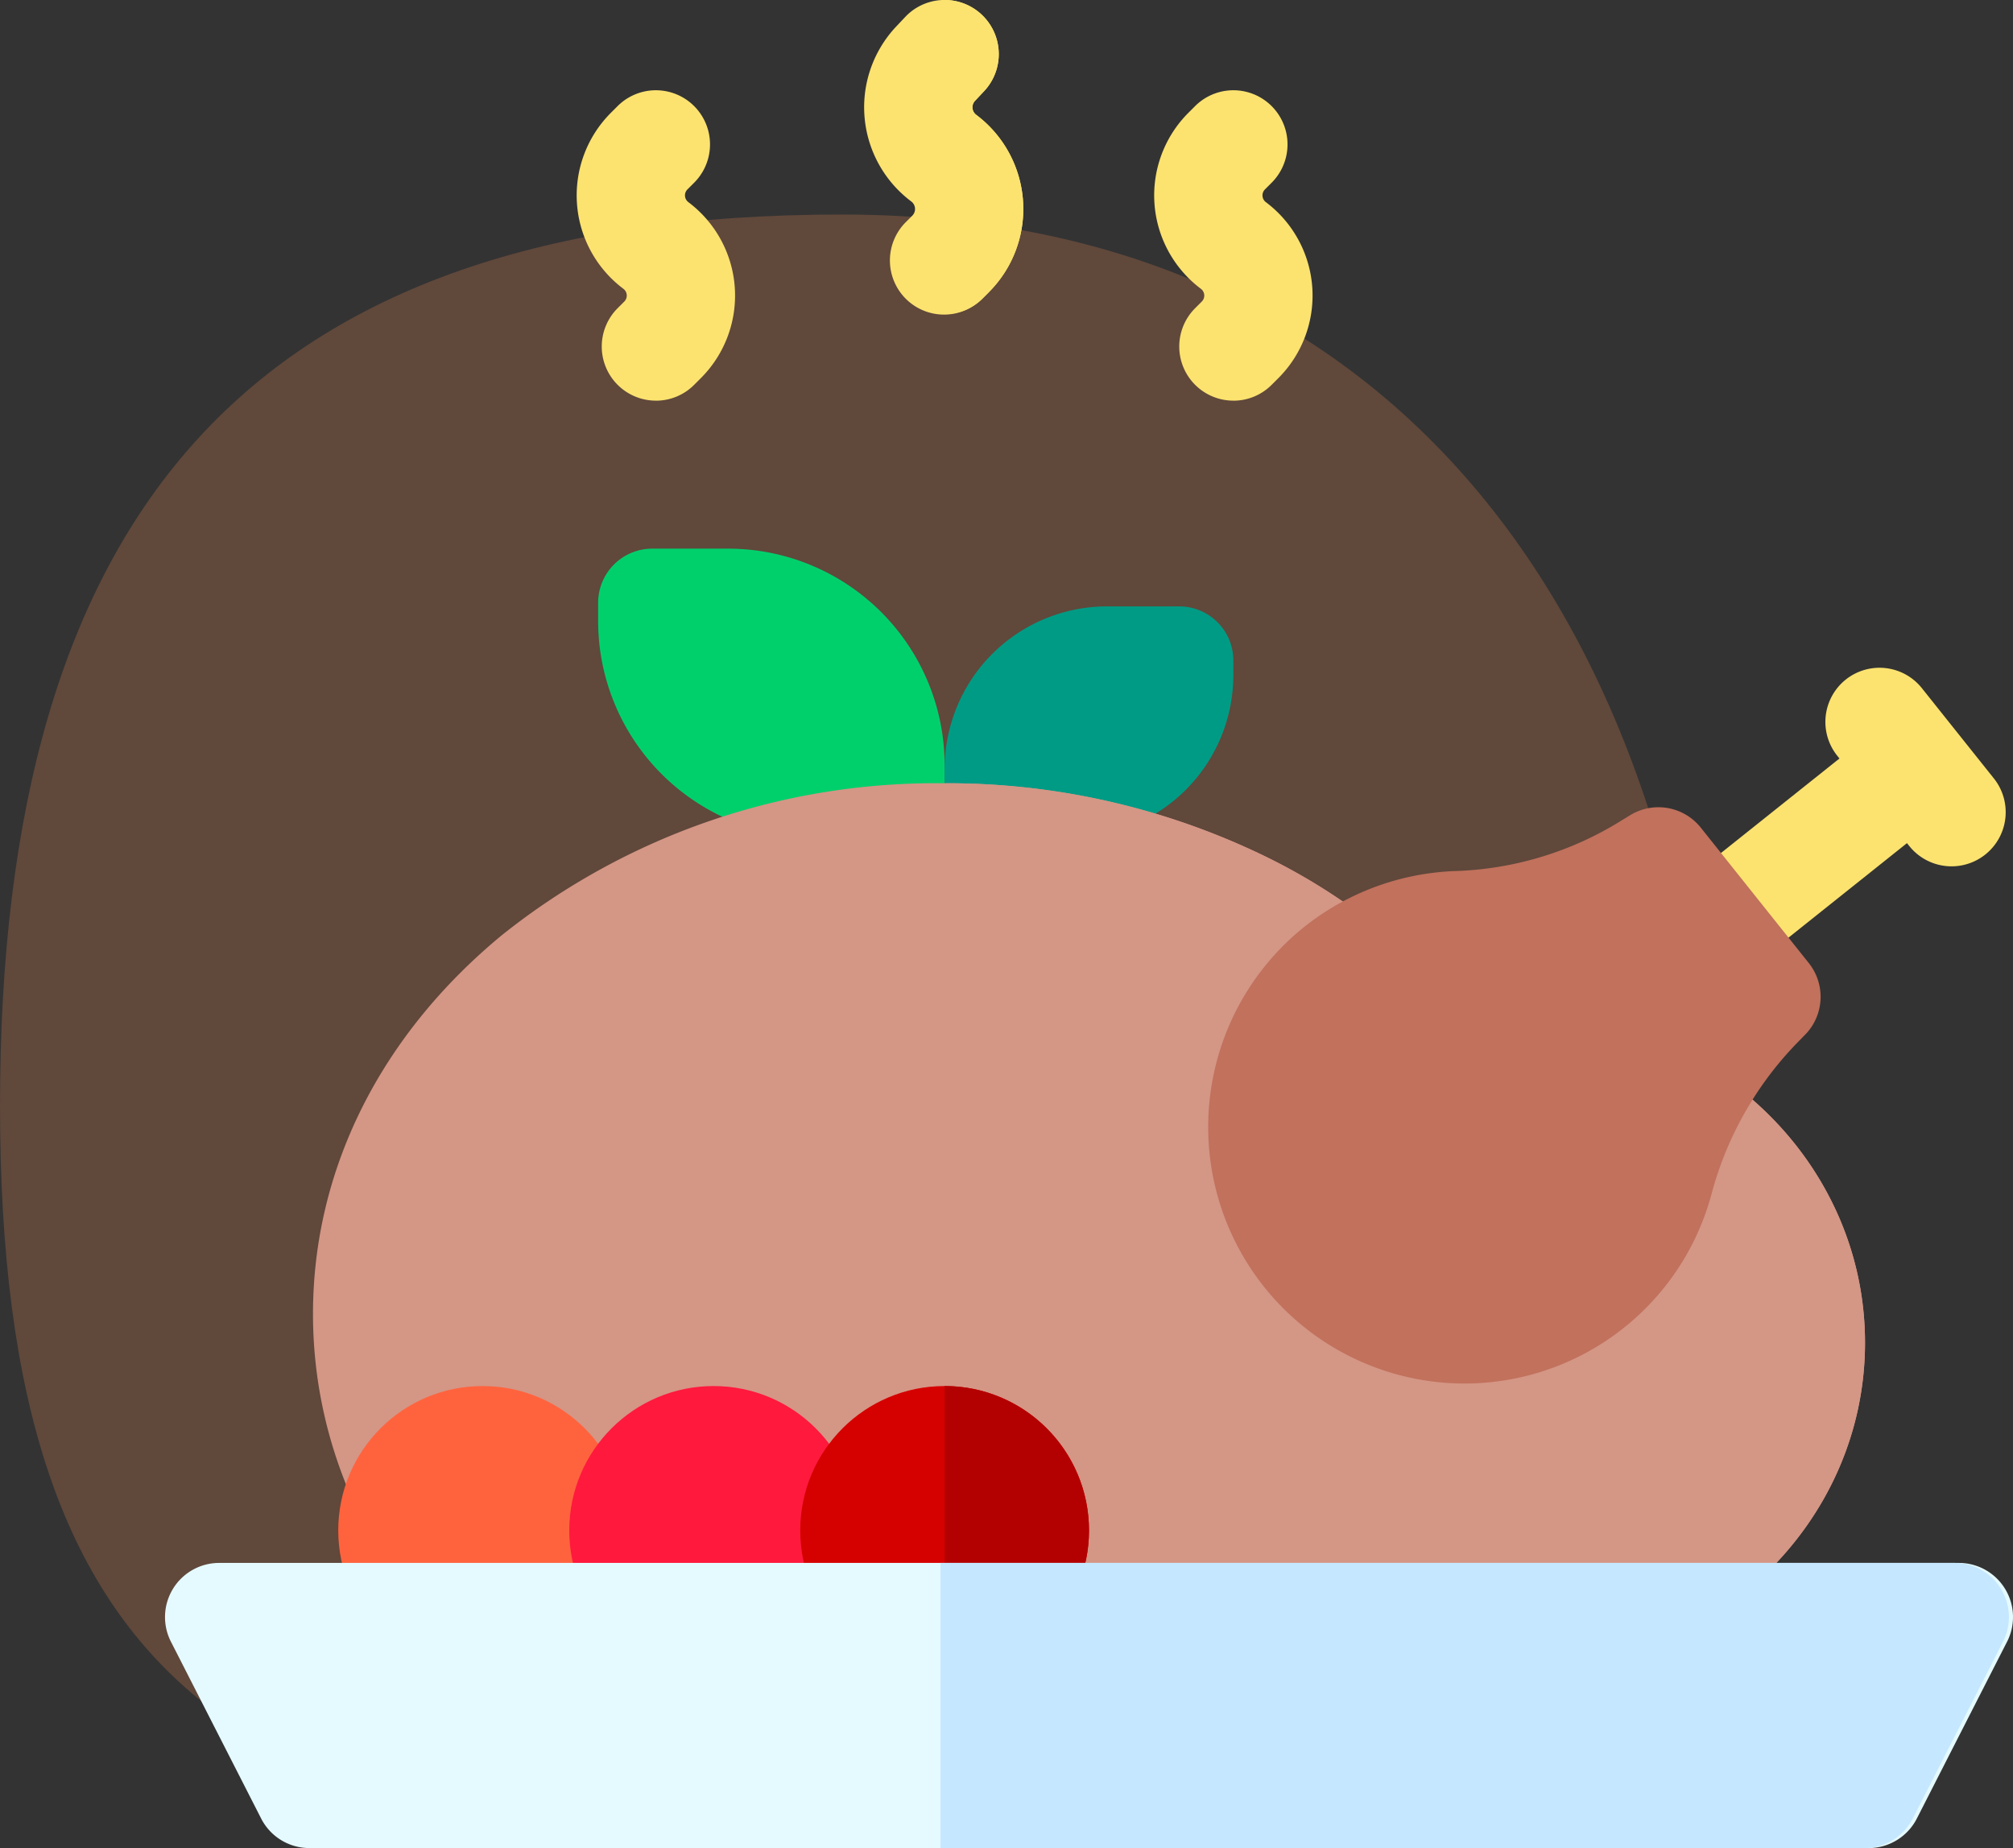
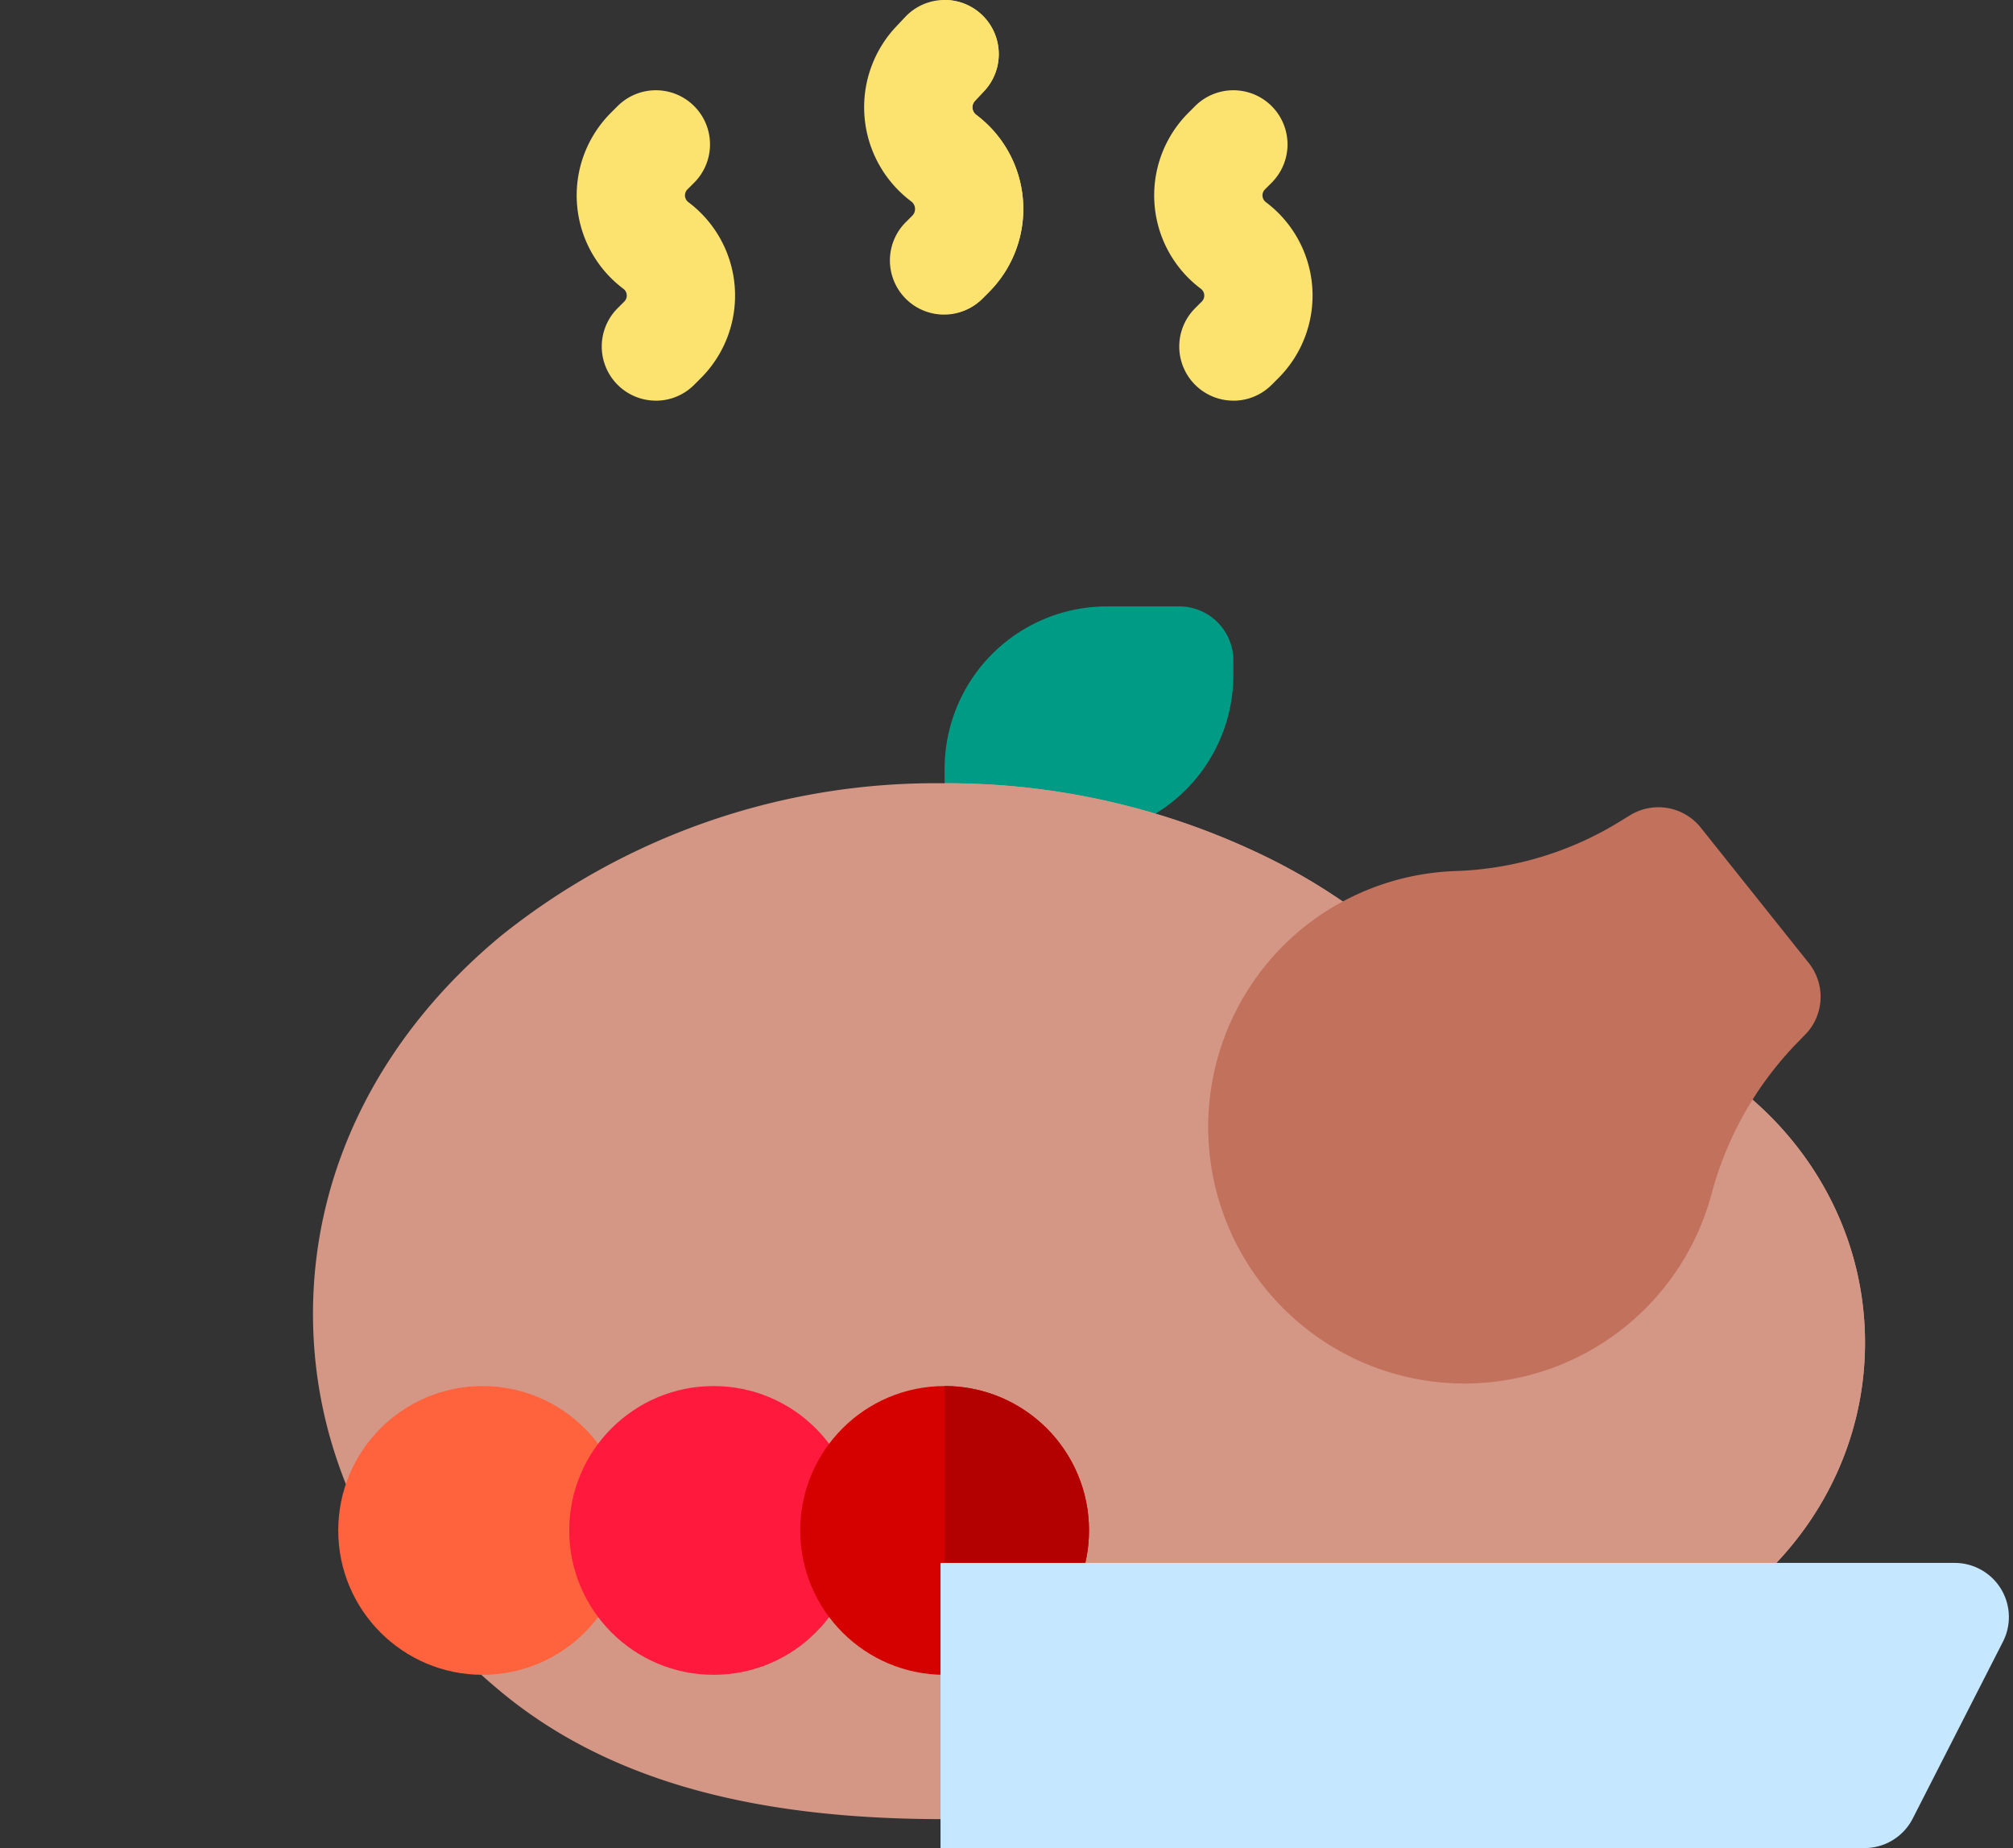
<svg xmlns="http://www.w3.org/2000/svg" width="122" height="112.002" viewBox="0 0 122 112.002">
  <rect x="0" y="0" width="122" height="112.002" fill="#333333" stroke="none" />
  <g id="Plats" transform="translate(9.999)">
-     <path id="Path_39419" data-name="Path 39419" d="M65,11c35.9,0,53,28.1,53,64s-17.1,35-53,35-51-9.1-51-45S29.1,11,65,11Z" transform="translate(-23.999 2)" fill="#ff945a" opacity="0.22" />
-     <path id="Path_39353" data-name="Path 39353" d="M133.125,169.5H141v-4.375A13.125,13.125,0,0,0,127.875,152h-4.594A3.281,3.281,0,0,0,120,155.281v1.094A13.125,13.125,0,0,0,133.125,169.5Z" transform="translate(-93.749 -118.75)" fill="#00d06c" />
    <path id="Path_39354" data-name="Path 39354" d="M223.656,182H216v-4.156A9.844,9.844,0,0,1,225.844,168h4.375a3.281,3.281,0,0,1,3.281,3.281v.875A9.844,9.844,0,0,1,223.656,182Z" transform="translate(-168.749 -131.25)" fill="#009b85" />
    <path id="Path_39355" data-name="Path 39355" d="M135.063,250.906c0,10.977-9.323,19.906-20.781,19.906a21.627,21.627,0,0,1-5.847-.8,38.314,38.314,0,0,1-11.8,7.82c-5.405,2.308-11.244,1.947-17.353,1.947-10.108,0-19.639-1.739-26.836-7.676C45.064,266.017,41,257.867,41,249.156s4.064-16.861,11.445-22.949A42.111,42.111,0,0,1,79.281,217a44.068,44.068,0,0,1,19.276,4.357,36.609,36.609,0,0,1,12.53,9.879,21.661,21.661,0,0,1,3.194-.236C125.739,231,135.063,239.929,135.063,250.906Z" transform="translate(-32.03 -169.531)" fill="#d49685" />
    <path id="Path_39356" data-name="Path 39356" d="M271.781,250.906c0,10.977-9.323,19.906-20.781,19.906a21.627,21.627,0,0,1-5.847-.8,38.314,38.314,0,0,1-11.8,7.82c-5.405,2.308-11.244,1.947-17.353,1.947V217a44.068,44.068,0,0,1,19.276,4.357,36.609,36.609,0,0,1,12.53,9.879A21.661,21.661,0,0,1,251,231C262.458,231,271.781,239.929,271.781,250.906Z" transform="translate(-168.749 -169.531)" fill="#d49685" />
    <circle id="Ellipse_53" data-name="Ellipse 53" cx="8.75" cy="8.75" r="8.75" transform="translate(10.501 84)" fill="#ff633e" />
    <circle id="Ellipse_54" data-name="Ellipse 54" cx="8.75" cy="8.75" r="8.75" transform="translate(24.501 84)" fill="#ff193d" />
    <circle id="Ellipse_55" data-name="Ellipse 55" cx="8.75" cy="8.75" r="8.75" transform="translate(38.501 84)" fill="#d50000" />
    <path id="Path_39357" data-name="Path 39357" d="M224.75,392.75A8.75,8.75,0,0,1,216,401.5V384A8.75,8.75,0,0,1,224.75,392.75Z" transform="translate(-168.749 -300)" fill="#b30000" />
-     <path id="Path_39358" data-name="Path 39358" d="M434.056,191.707l-4.365-5.472a3.281,3.281,0,0,0-5.13,4.093l.136.171-9.747,7.775a3.281,3.281,0,1,0,4.092,5.13l9.747-7.776.137.171a3.281,3.281,0,0,0,5.13-4.092Z" transform="translate(-323.214 -144.531)" fill="#fce370" />
    <path id="Path_39359" data-name="Path 39359" d="M325.184,237.424l-.613.63a20.851,20.851,0,0,0-5.079,9.087,15.5,15.5,0,0,1-14.945,11.427,15.631,15.631,0,0,1-1.886-.114,15.546,15.546,0,0,1-8.2-27.259,15.586,15.586,0,0,1,9.627-3.688,20.25,20.25,0,0,0,9.966-3.062l.523-.319a3.284,3.284,0,0,1,4.279.753l6.547,8.208a3.282,3.282,0,0,1-.217,4.338Z" transform="translate(-225.778 -174.722)" fill="#c1715c" />
-     <path id="Path_39360" data-name="Path 39360" d="M111.642,437.773l-5.469,10.719a3.28,3.28,0,0,1-2.923,1.789H8.751a3.28,3.28,0,0,1-2.922-1.789L.36,437.773A3.282,3.282,0,0,1,3.282,433H108.72a3.282,3.282,0,0,1,2.923,4.773Z" transform="translate(0 -338.281)" fill="#e5faff" />
    <path id="Path_39361" data-name="Path 39361" d="M280.391,437.773l-5.469,10.719A3.28,3.28,0,0,1,272,450.281H216V433h61.469a3.282,3.282,0,0,1,2.922,4.773Z" transform="translate(-168.998 -338.281)" fill="#c5e7ff" />
    <path id="Path_39362" data-name="Path 39362" d="M118.86,24.281a3.281,3.281,0,0,1-2.32-5.6l.406-.406a.513.513,0,0,0-.055-.773,7.076,7.076,0,0,1-.758-10.664l.407-.407a3.281,3.281,0,0,1,4.64,4.641l-.406.406a.513.513,0,0,0,.055.773,7.076,7.076,0,0,1,.758,10.664l-.407.407a3.271,3.271,0,0,1-2.32.961Zm20.18-6.571-.361.361a3.281,3.281,0,1,1-4.637-4.642l.359-.359a.573.573,0,0,0-.061-.86,7.133,7.133,0,0,1-.917-10.6l.549-.582a3.281,3.281,0,1,1,4.777,4.5l-.547.582a.571.571,0,0,0,.074.849,7.132,7.132,0,0,1,.763,10.749Z" transform="translate(-89.109)" fill="#fce370" />
    <g id="Group_39498" data-name="Group 39498" transform="translate(47.251 0)">
      <path id="Path_39363" data-name="Path 39363" d="M218.68,17.71l-.361.361a3.262,3.262,0,0,1-2.319.96V0a3.281,3.281,0,0,1,2.389,5.53l-.547.582a.571.571,0,0,0,.074.849,7.132,7.132,0,0,1,.763,10.749Zm14.82,6.571a3.281,3.281,0,0,1-2.32-5.6l.406-.406a.513.513,0,0,0-.055-.773,7.076,7.076,0,0,1-.758-10.664l.407-.407a3.281,3.281,0,0,1,4.64,4.641l-.406.406a.513.513,0,0,0,.055.773,7.076,7.076,0,0,1,.758,10.664l-.407.407a3.271,3.271,0,0,1-2.32.961Z" transform="translate(-216)" fill="#fce370" />
    </g>
  </g>
</svg>